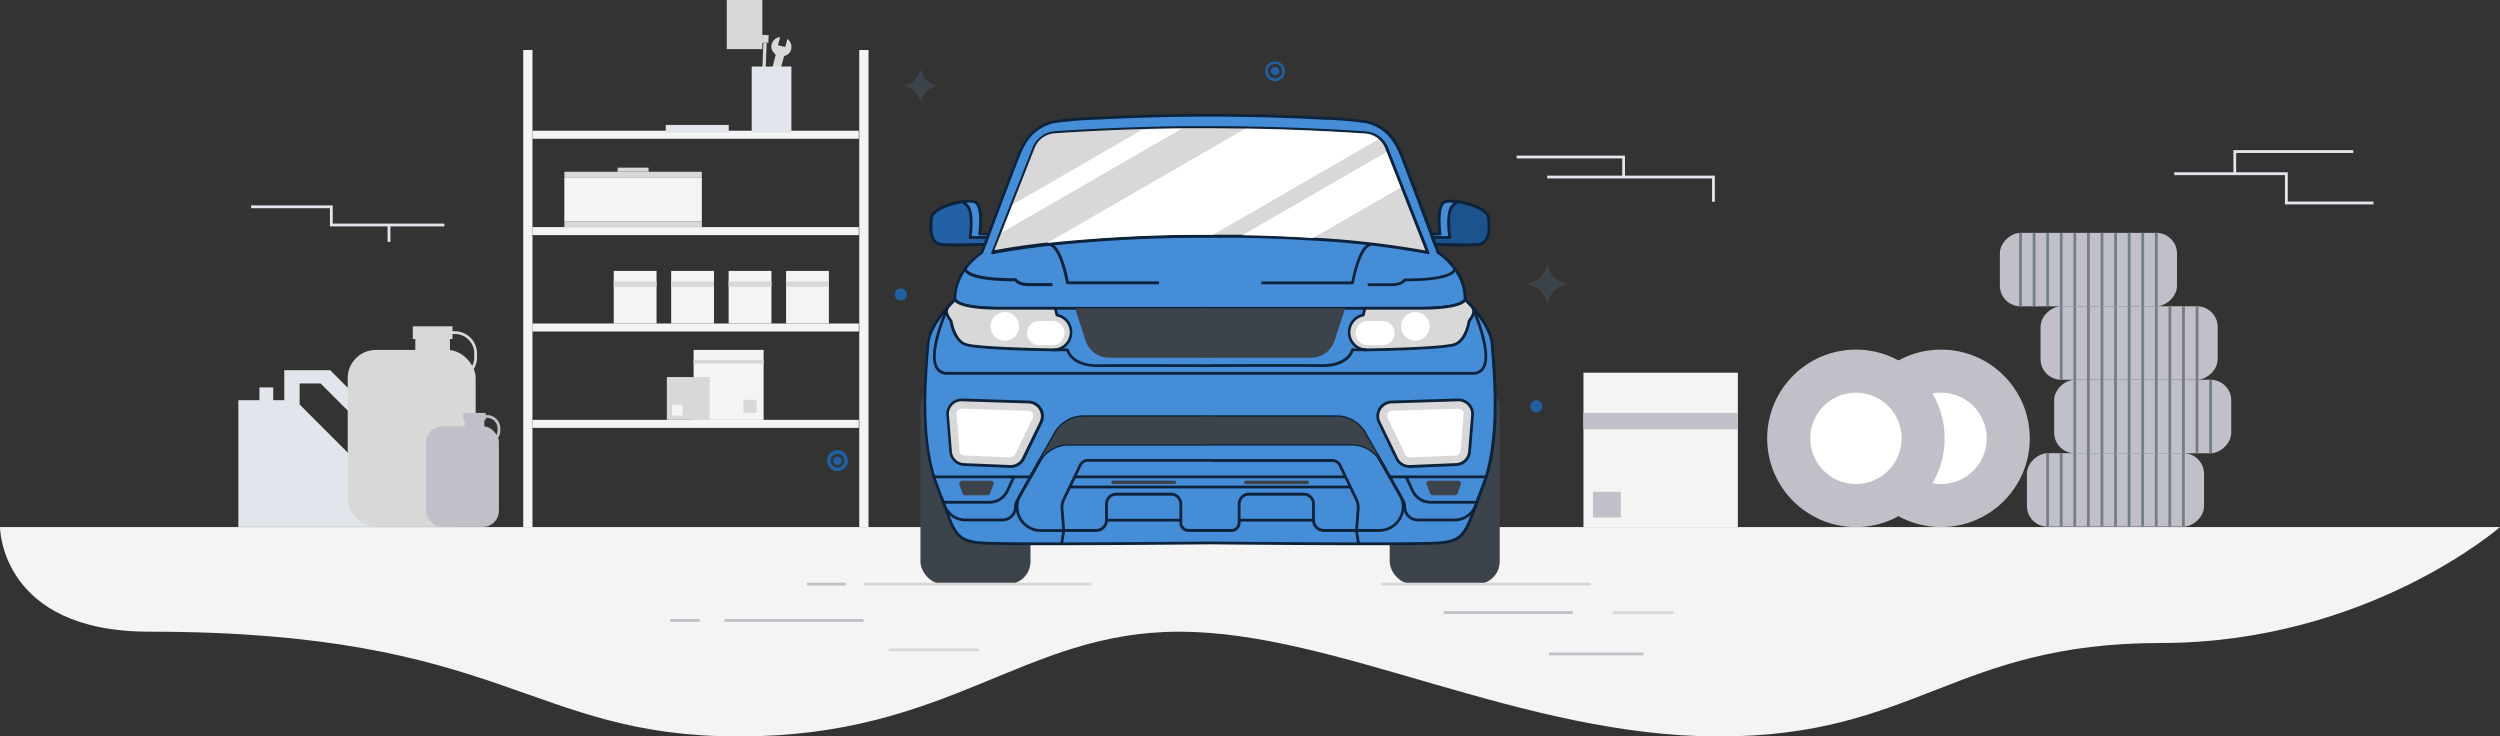
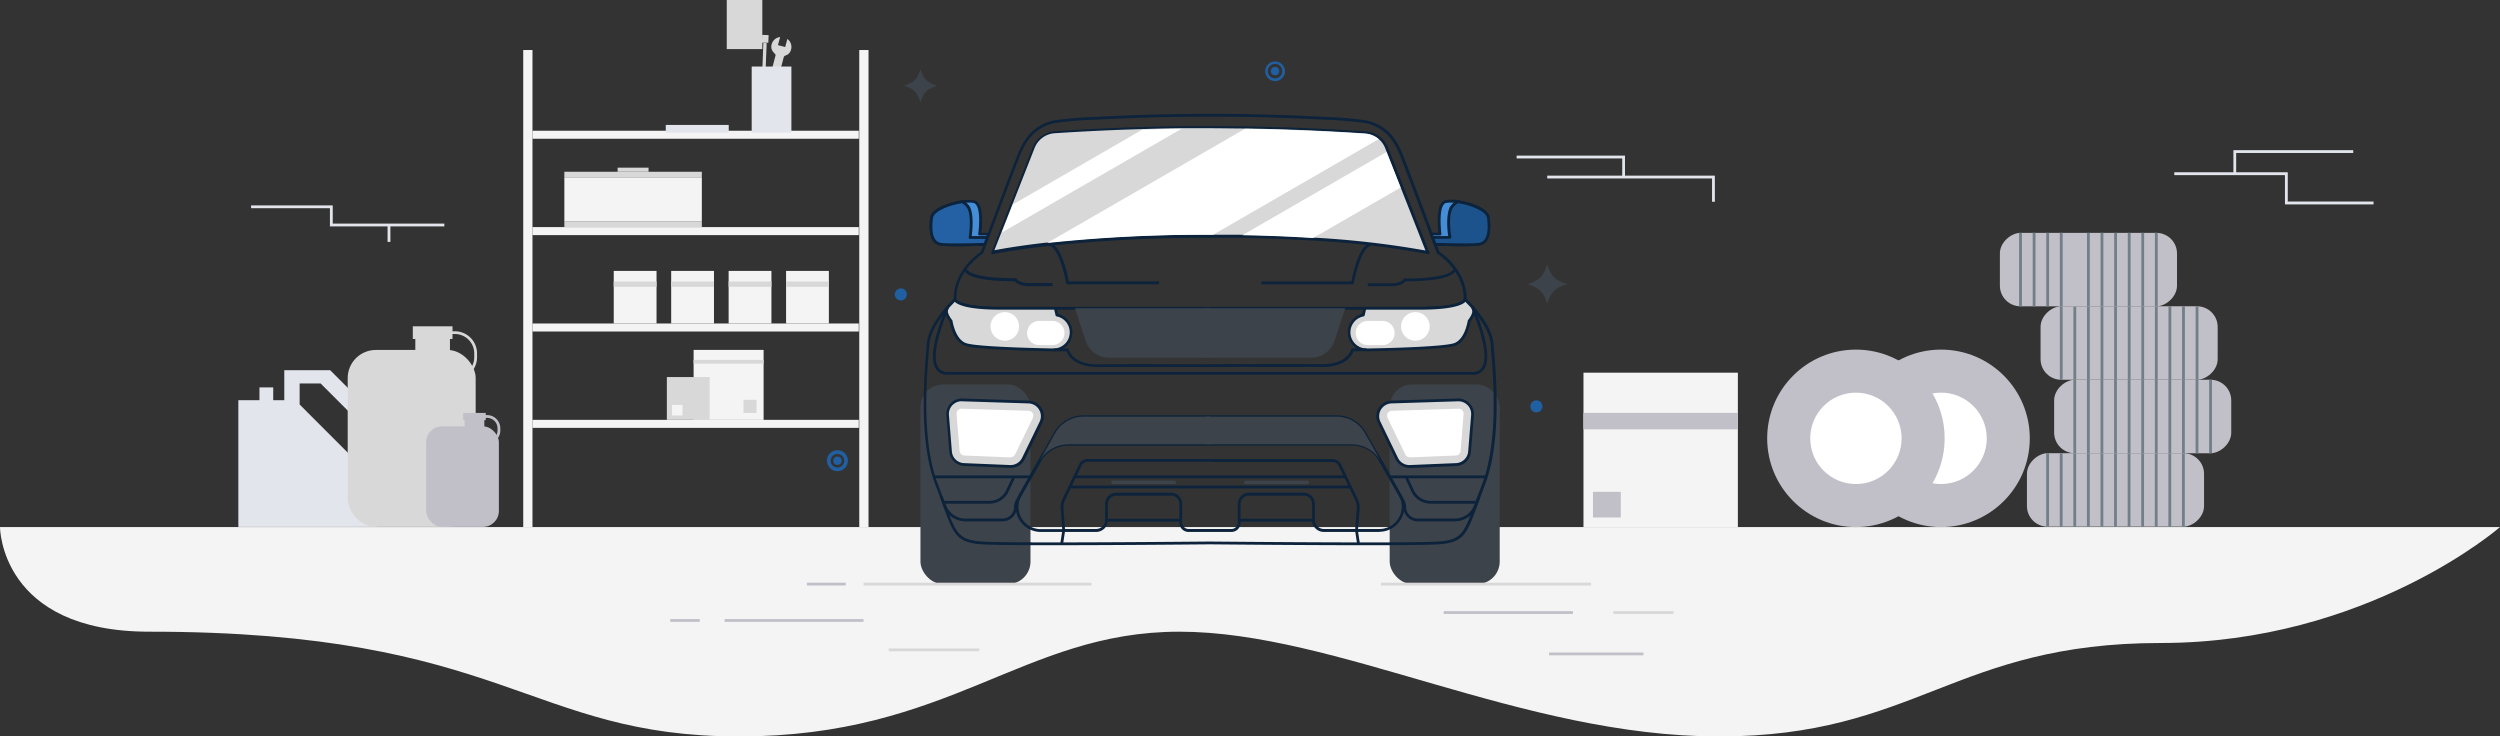
<svg xmlns="http://www.w3.org/2000/svg" xmlns:ns1="http://sodipodi.sourceforge.net/DTD/sodipodi-0.dtd" xmlns:ns2="http://www.inkscape.org/namespaces/inkscape" width="508.28" height="149.73" viewBox="0 0 508.28 149.73" version="1.1" id="svg390" ns1:docname="about-us.svg" ns2:version="1.2.2 (732a01da63, 2022-12-09)">
  <rect x="0" y="0" width="508.28" height="149.73" fill="#333333" stroke="none" />
  <defs id="defs394" />
  <ns1:namedview id="namedview392" pagecolor="#505050" bordercolor="#eeeeee" borderopacity="1" ns2:showpageshadow="0" ns2:pageopacity="0" ns2:pagecheckerboard="0" ns2:deskcolor="#505050" showgrid="false" ns2:zoom="6.7332904" ns2:cx="231.90742" ns2:cy="28.218002" ns2:window-width="1920" ns2:window-height="1017" ns2:window-x="-8" ns2:window-y="-8" ns2:window-maximized="1" ns2:current-layer="svg390" />
  <g id="Layer_2" data-name="Layer 2" transform="translate(-926.72 -70.45)">
    <g id="Layer_1" data-name="Layer 1" transform="translate(19 112)">
      <g id="Group_793" data-name="Group 793" transform="translate(-168.53 -69)">
        <path id="Path_2802" data-name="Path 2802" d="M1076.25,134.61h508.28s-27,23.57-69,23.57-49.7,19-89.8,19-77.8-21.3-109.7-21.3-46.52,21.3-89.5,21.3-47.49-21.3-119.88-21.3C1076.25,155.91,1076.25,134.61,1076.25,134.61Z" fill="#f4f4f5" />
        <rect id="Rectangle_1797" data-name="Rectangle 1797" width="22.37" height="40.59" rx="4.59" transform="translate(1263.39 105.62)" fill="#3d434a" />
        <rect id="Rectangle_1798" data-name="Rectangle 1798" width="22.37" height="40.59" rx="4.59" transform="translate(1381.16 146.2) rotate(180)" fill="#3d434a" />
-         <path id="Path_2803" data-name="Path 2803" d="M1322.28,137.84s40.49.4,46.38,0,5.57-2.44,9.23-11.93,2-24.38,1.72-28.54-5.48-9-5.48-9c.1-6.08-5.47-9.53-5.47-9.53s-5.89-15.82-7.51-19.88-3.85-5.88-7-6.69a76.756,76.756,0,0,0-8.78-.74,433.753,433.753,0,0,0-46.18,0,76.781,76.781,0,0,0-8.79.74c-3.14.81-5.38,2.63-7,6.69s-7.5,19.88-7.5,19.88-5.58,3.45-5.48,9.53c0,0-5.17,4.87-5.48,9s-1.92,19,1.73,28.54,3.34,11.52,9.23,11.93,46.38,0,46.38,0" fill="#fed428" style="fill:#468dd8;fill-opacity:1" />
        <path id="Path_2804" data-name="Path 2804" d="M1354,138.3c-13.6,0-31.37-.18-31.74-.18-.56,0-40.59.4-46.4,0-5.16-.36-5.77-2-8-8.24-.41-1.13-.88-2.41-1.44-3.87-3.37-8.76-2.3-21.83-1.84-27.41a12.423,12.423,0,0,1,.1-1.25c.29-4,4.75-8.43,5.47-9.13,0-5.68,4.83-9.13,5.53-9.6.48-1.28,5.93-15.94,7.48-19.8s3.71-6,7.19-6.86a75.9,75.9,0,0,1,8.84-.75,434.308,434.308,0,0,1,46.21,0,75.639,75.639,0,0,1,8.84.75c3.48.9,5.63,2.95,7.2,6.86s7,18.52,7.47,19.8c.7.47,5.55,3.92,5.53,9.6.72.7,5.18,5.16,5.47,9.13,0,.34.06.76.1,1.25.46,5.58,1.53,18.65-1.84,27.41-.56,1.46-1,2.74-1.44,3.87-2.26,6.21-2.87,7.88-8,8.24C1366.72,138.25,1360.9,138.3,1354,138.3Zm-31.74-.75h0c.4,0,40.55.4,46.36,0,4.79-.33,5.26-1.63,7.54-7.86.41-1.13.88-2.42,1.44-3.88,3.32-8.64,2.26-21.62,1.81-27.17,0-.48-.08-.9-.1-1.25-.3-4-5.34-8.79-5.39-8.84a.29.29,0,0,1-.09-.21c.1-5.86-5.29-9.26-5.34-9.29a.24.24,0,0,1-.12-.14c-.06-.16-5.9-15.87-7.5-19.87-1.49-3.73-3.53-5.68-6.81-6.53a74.713,74.713,0,0,0-8.73-.73,433.209,433.209,0,0,0-46.15,0,75.219,75.219,0,0,0-8.73.73c-3.28.85-5.31,2.8-6.8,6.53-1.61,4-7.45,19.71-7.51,19.87a.26.26,0,0,1-.11.14c-.06,0-5.44,3.44-5.35,9.29a.289.289,0,0,1-.09.21s-5.09,4.84-5.38,8.84c0,.35-.06.77-.1,1.25-.46,5.55-1.52,18.53,1.8,27.17.57,1.46,1,2.75,1.45,3.88,2.27,6.23,2.74,7.53,7.54,7.86,5.8.4,45.95,0,46.35,0Z" fill="#c49f07" style="fill:#0c233b;fill-opacity:1" />
        <path id="Path_2805" data-name="Path 2805" d="M1280.06,133.45h-7.52a4.85,4.85,0,0,1-4.52-3.13l-.7-1.85.54-.2.69,1.85a4.28,4.28,0,0,0,4,2.76h7.52a2.35,2.35,0,0,0,2.35-2.35,2.919,2.919,0,0,1,.38-1.44l5.39-9.54.5.28-5.4,9.54a2.33,2.33,0,0,0-.3,1.16,2.92,2.92,0,0,1-2.93,2.92Z" fill="#c49f07" style="fill:#0c233b;fill-opacity:1" />
        <path id="Path_2806" data-name="Path 2806" d="M1277.45,129.85H1268v-.57h9.42a3.73,3.73,0,0,0,3.38-2.15l1.34-2.85.51.24-1.33,2.85A4.3,4.3,0,0,1,1277.45,129.85Z" fill="#c49f07" style="fill:#0c233b;fill-opacity:1" />
        <path id="Path_2807" data-name="Path 2807" d="M1271.82,125.19h5.93a.55.55,0,0,1,.51.75l-.74,1.86a.55.55,0,0,1-.51.34h-4.55a.54.54,0,0,1-.51-.37l-.64-1.85a.54.54,0,0,1,.51-.73Z" fill="#3d434a" />
        <path id="Path_2808" data-name="Path 2808" d="M1292.52,135.6h-4.67a5.1,5.1,0,0,1-4.44-7.61l3.88-6.86a7.19,7.19,0,0,1,6.23-3.64h28.76v.57h-28.76a6.6,6.6,0,0,0-5.74,3.35l-3.87,6.86a4.481,4.481,0,0,0-.59,2.23,4.53,4.53,0,0,0,4.53,4.53h4.67Z" fill="#c49f07" style="fill:#0c233b;fill-opacity:1" />
        <rect id="Rectangle_1799" data-name="Rectangle 1799" width="15.11" height="0.57" transform="translate(1301.22 132.92)" fill="#c49f07" style="fill:#0c233b;fill-opacity:1" />
        <rect id="Rectangle_1800" data-name="Rectangle 1800" width="13.21" height="0.71" rx="0.355" transform="translate(1302.17 125.16)" fill="#3d434a" />
        <path id="Path_2809" data-name="Path 2809" d="M1277.31,75l-.26.7-.53,1.4s-6.5.24-8.81,0-2.3-3.2-2-5.4c.21-1.61,3.6-2.86,6.23-3.24a7.789,7.789,0,0,1,2.38-.06c2.11.43,1.17,6.6,1.17,6.6Z" fill="#fed428" style="fill:#468dd8;fill-opacity:1" />
        <path id="Path_2810" data-name="Path 2810" d="M1271,77.51a28.937,28.937,0,0,1-3.35-.11,2.29,2.29,0,0,1-1.63-.86c-.73-.91-.94-2.55-.65-4.85.25-1.91,4-3.13,6.47-3.5a8.33,8.33,0,0,1,2.47,0c2.09.42,1.63,5.19,1.45,6.6h1.51a.27.27,0,0,1,.23.12.3.3,0,0,1,0,.26l-.78,2.1a.27.27,0,0,1-.26.18C1276.36,77.41,1273.57,77.51,1271,77.51Zm2.4-8.87a10.46,10.46,0,0,0-1.48.12c-2.74.4-5.81,1.66-6,3-.28,2.15-.1,3.64.52,4.43a1.77,1.77,0,0,0,1.24.65c2,.21,7.5,0,8.58,0l.58-1.53h-1.43a.293.293,0,0,1-.28-.33c.23-1.53.56-6-1-6.28a4.581,4.581,0,0,0-.69-.06Z" fill="#c49f07" style="fill:#0c233b;fill-opacity:1" />
        <path id="Path_2811" data-name="Path 2811" d="M1322.28,90.41h-42.66c-8.77,0-9.44-1.69-9.48-2l.56-.07h-.28l.28-.06s.6,1.56,8.92,1.56h42.66Z" fill="#c49f07" style="fill:#0c233b;fill-opacity:1" />
        <path id="Path_2812" data-name="Path 2812" d="M1294,95a3.58,3.58,0,0,1-3.58,3.58h-.1c-1.33,0-15.6-.24-17.85-1.12s-2.88-4.76-2.88-4.76-1.56-1.83-.68-2.79l1.49-1.57s.23,1.79,9.2,1.79h11.19l.32,1.37A3.57,3.57,0,0,1,1294,95Z" fill="#d8d8d8" />
        <path id="Path_2813" data-name="Path 2813" d="M1290.44,98.87h-.11c-.63,0-15.59-.23-17.94-1.15s-3-4.31-3.05-4.9c-.28-.36-1.56-2.07-.62-3.1l1.49-1.57a.281.281,0,0,1,.49.16h0s.62,1.53,8.92,1.53h11.19a.29.29,0,0,1,.28.22l.28,1.21a3.86,3.86,0,0,1-.93,7.6Zm-20.07-10.06-1.23,1.3c-.69.75.68,2.39.69,2.41a.271.271,0,0,1,.07.14s.53,3.69,2.69,4.53c1.81.71,12.41,1,17.76,1.11h.09a3.29,3.29,0,0,0,.64-6.52.27.27,0,0,1-.22-.21l-.28-1.16h-11c-6.66,0-8.58-.99-9.21-1.6Z" fill="#c49f07" style="fill:#0c243b;fill-opacity:1" />
        <circle id="Ellipse_175" data-name="Ellipse 175" cx="2.91" cy="2.91" r="2.91" transform="translate(1277.63 90.9)" fill="#fff" />
        <path id="Path_2814" data-name="Path 2814" d="M1299.35,102.06c-4.7,0-6-2.43-6.26-3.19h-2.65V98.3h2.86a.3.3,0,0,1,.28.22c0,.12.8,3,5.77,3h.16c5.37-.07,22.59,0,22.77,0v.56c-.18,0-17.39-.06-22.76,0Z" fill="#c49f07" style="fill:#0c233b;fill-opacity:1" />
        <path id="Path_2815" data-name="Path 2815" d="M1285.41,109.19l-13.53-.44a2.88,2.88,0,0,0-3,3.1l.6,7.41a2.89,2.89,0,0,0,2.75,2.64l9.37.38a2.87,2.87,0,0,0,2.7-1.62l3.56-7.35a2.87,2.87,0,0,0-2.45-4.12Z" fill="#d8d8d8" />
        <path id="Path_2816" data-name="Path 2816" d="M1281.76,122.57h-.13l-9.37-.39a3.16,3.16,0,0,1-3-2.9l-.6-7.4a3.16,3.16,0,0,1,3.25-3.41l13.53.43h0a3.161,3.161,0,0,1,2.74,4.53l-3.56,7.36a3.17,3.17,0,0,1-2.86,1.78Zm-10-13.54a2.59,2.59,0,0,0-2.58,2.8l.6,7.4a2.57,2.57,0,0,0,2.47,2.38l9.37.39a2.6,2.6,0,0,0,2.43-1.46l3.57-7.35a2.6,2.6,0,0,0-2.25-3.72l-13.53-.43Z" fill="#c49f07" style="fill:#0c233b;fill-opacity:1" />
        <path id="Path_2817" data-name="Path 2817" d="M1281.71,120.45l-9.37-.39a1,1,0,0,1-1-1l-.6-7.4a1,1,0,0,1,1-1.12l13.57.43a1,1,0,0,1,.9,1.49l-3.56,7.35a1,1,0,0,1-.93.59Z" fill="#fff" />
        <path id="Path_2818" data-name="Path 2818" d="M1285.77,124.69h-19.63v-.57h19.46l4.93-8.73a6.94,6.94,0,0,1,6-3.51h25.74v.57h-25.74a6.35,6.35,0,0,0-5.51,3.22l-5,8.87A.28.28,0,0,1,1285.77,124.69Z" fill="#c49f07" style="fill:#0c243b;fill-opacity:1" />
        <path id="Path_2819" data-name="Path 2819" d="M1292.39,138.06l-.57-.09.41-2.66-.34-4.43a3.829,3.829,0,0,1,.38-2l3.36-7a2,2,0,0,1,1.78-1.12h24.87v.57h-24.87a1.41,1.41,0,0,0-1.27.8l-3.36,7a3.351,3.351,0,0,0-.32,1.68l.34,4.46v.06Z" fill="#c49f07" style="fill:#0c233b;fill-opacity:1" />
        <rect id="Rectangle_1801" data-name="Rectangle 1801" width="27.51" height="0.57" transform="translate(1294.76 124.12)" fill="#c49f07" style="fill:#0c233b;fill-opacity:1" />
        <rect id="Rectangle_1802" data-name="Rectangle 1802" width="28.51" height="0.57" transform="translate(1293.77 126.18)" fill="#c49f07" style="fill:#0c233b;fill-opacity:1" />
        <path id="Path_2820" data-name="Path 2820" d="M1322.28,135.6h-4.38a1.86,1.86,0,0,1-1.86-1.86v-3.82a1.7,1.7,0,0,0-1.7-1.7h-11.13a1.71,1.71,0,0,0-1.71,1.7v3.28a2.4,2.4,0,0,1-2.4,2.4h-6.58V135h6.58a1.83,1.83,0,0,0,1.83-1.83v-3.28a2.28,2.28,0,0,1,2.28-2.27h11.13a2.27,2.27,0,0,1,2.27,2.27v3.82a1.29,1.29,0,0,0,1.29,1.29h4.38Z" fill="#c49f07" style="fill:#0c233b;fill-opacity:1" />
        <path id="Path_2821" data-name="Path 2821" d="M1322.28,100.18h-20.52a5,5,0,0,1-4.79-3.47l-2.16-6.58h27.47Z" fill="#3d434a" />
        <path id="Path_2822" data-name="Path 2822" d="M1311.88,85.24H1293.3a.29.29,0,0,1-.3-.24c-.82-4.09-1.72-5.92-2.33-6.74s-1-.77-1-.77l-.15-.55a1.1,1.1,0,0,1,.82.18c.87.51,2.13,2.24,3.22,7.54h18.35Z" fill="#c49f07" style="fill:#0c233b;fill-opacity:1" />
        <path id="Path_2823" data-name="Path 2823" d="M1290.24,85.63h-4.68c-2,0-2.74-.66-3-1-7.09,0-9.4-1-10.08-1.89a1,1,0,0,1-.25-.76l.56.13-.28-.07h.28a.615.615,0,0,0,.18.35c.45.49,2.29,1.63,9.75,1.63a.28.28,0,0,1,.26.17s.43.81,2.57.81h4.68Z" fill="#c49f07" style="fill:#0c233b;fill-opacity:1" />
        <path id="Path_2824" data-name="Path 2824" d="M1292.67,95.15a2.46,2.46,0,0,1-2.46,2.46h-2.84a2.46,2.46,0,0,1,0-4.91h2.84A2.46,2.46,0,0,1,1292.67,95.15Z" fill="#fff" />
        <path id="Path_2825" data-name="Path 2825" d="M1322.28,103.64h-53.37a2.63,2.63,0,0,1-2.38-1.17c-2.09-3.25,2-12.29,2.14-12.68l.52.24c0,.09-4.11,9.14-2.18,12.13a2.09,2.09,0,0,0,1.9.91h53.37Z" fill="#c49f07" style="fill:#0c233b;fill-opacity:1" />
        <path id="Path_2826" data-name="Path 2826" d="M1322.28,112.17h-25.74a6.61,6.61,0,0,0-5.76,3.36l-3.24,5.74h0a6.86,6.86,0,0,1,6-3.49h28.76Z" fill="#3d434a" style="fill:#3d434a;fill-opacity:1" />
        <path id="Path_2827" data-name="Path 2827" d="M1277.05,75.72l-.53,1.4s-6.5.24-8.81,0-2.3-3.2-2-5.4c.21-1.61,3.6-2.86,6.23-3.24a3.55,3.55,0,0,1,1.26,1.15c1,1.73.34,6.09.34,6.09Z" fill="#c49f07" style="fill:#2361a4;fill-opacity:1" />
        <path id="Path_2828" data-name="Path 2828" d="M1271,77.51a28.937,28.937,0,0,1-3.35-.11,2.29,2.29,0,0,1-1.63-.86c-.73-.91-.94-2.55-.65-4.85.25-1.91,4-3.13,6.47-3.5a.31.31,0,0,1,.19,0,4.081,4.081,0,0,1,1.36,1.25c.91,1.54.56,4.89.42,6h3.2a.27.27,0,0,1,.23.12.3.3,0,0,1,0,.26l-.52,1.4a.27.27,0,0,1-.26.18C1276.36,77.41,1273.57,77.51,1271,77.51Zm.82-8.74c-2.72.42-5.71,1.67-5.88,3-.28,2.15-.1,3.64.52,4.43a1.77,1.77,0,0,0,1.24.65c2,.21,7.5,0,8.58,0l.32-.83h-3.12a.29.29,0,0,1-.22-.1.28.28,0,0,1-.06-.23c0-.05.67-4.28-.3-5.9a3.23,3.23,0,0,0-1.04-1.02Z" fill="#c49f07" style="fill:#0c233b;fill-opacity:1" />
        <path id="Path_2829" data-name="Path 2829" d="M1372,133.45h-7.51a2.92,2.92,0,0,1-2.92-2.92,2.34,2.34,0,0,0-.31-1.16l-5.39-9.54.49-.28,5.4,9.54a3,3,0,0,1,.37,1.44,2.36,2.36,0,0,0,2.36,2.35H1372a4.28,4.28,0,0,0,4-2.76l.7-1.85.53.2-.69,1.85a4.87,4.87,0,0,1-4.54,3.13Z" fill="#c49f07" style="fill:#0c233b;fill-opacity:1" />
        <path id="Path_2830" data-name="Path 2830" d="M1376.52,129.85h-9.42a4.33,4.33,0,0,1-3.9-2.48l-1.33-2.85.51-.24,1.34,2.85a3.74,3.74,0,0,0,3.38,2.15h9.42Z" fill="#c49f07" style="fill:#0c233b;fill-opacity:1" />
        <path id="Path_2831" data-name="Path 2831" d="M1372.73,125.19h-5.93a.54.54,0,0,0-.5.75l.74,1.86a.53.53,0,0,0,.5.34h4.55a.54.54,0,0,0,.51-.37l.65-1.85a.55.55,0,0,0-.52-.73Z" fill="#3d434a" />
        <path id="Path_2832" data-name="Path 2832" d="M1356.7,135.6H1352V135h4.66a4.54,4.54,0,0,0,4-6.76l-3.88-6.86a6.6,6.6,0,0,0-5.74-3.35h-28.75v-.57H1351a7.16,7.16,0,0,1,6.23,3.64l3.88,6.86a5.1,5.1,0,0,1-4.44,7.61Z" fill="#c49f07" style="fill:#0c233b;fill-opacity:1" />
        <rect id="Rectangle_1803" data-name="Rectangle 1803" width="15.11" height="0.57" transform="translate(1328.23 132.92)" fill="#c49f07" style="fill:#0c233b;fill-opacity:1" />
        <rect id="Rectangle_1804" data-name="Rectangle 1804" width="13.21" height="0.71" rx="0.355" transform="translate(1342.38 125.88) rotate(180)" fill="#3d434a" />
        <path id="Path_2833" data-name="Path 2833" d="M1361.27,65.43l-2.86-7.25-.25-.66a5.1,5.1,0,0,0-1.36-1.93,5,5,0,0,0-3-1.23q-12-.8-24-1-3.78-.06-7.55-.06h-5.3q-4,.06-8,.16-9.15.25-18.27.87a5,5,0,0,0-4.33,3.16l-4.59,11.67L1279.54,75,1278,78.81s3.56-.78,10.49-1.59a296.184,296.184,0,0,1,33.77-1.76h.11q3.1,0,6,.05c5.37.09,10.19.3,14.45.56h0c15.59,1,23.69,2.74,23.69,2.74Z" fill="#d8d8d8" />
        <path id="Path_2834" data-name="Path 2834" d="M1366.53,79.09h-.06a179.55,179.55,0,0,0-23.65-2.74c-4.58-.28-9.44-.47-14.43-.55h-6.11a293.844,293.844,0,0,0-33.74,1.76c-6.83.79-10.42,1.57-10.45,1.58a.29.29,0,0,1-.28-.1.28.28,0,0,1,0-.29l8.37-21.28a5.29,5.29,0,0,1,4.58-3.35c6.06-.4,12.21-.69,18.28-.86,2.65-.08,5.34-.13,8-.16h5.31c2.45,0,5,0,7.56.06,8,.13,16.05.46,24,1a5.32,5.32,0,0,1,3.14,1.31,5.251,5.251,0,0,1,1.43,2l3.11,7.91h0l5.26,13.37a.28.28,0,0,1,0,.29.25.25,0,0,1-.32.05Zm-44.25-3.91h6.11c5,.08,9.86.27,14.46.56a185.8,185.8,0,0,1,23.21,2.64l-8.18-20.8a4.75,4.75,0,0,0-4.08-3q-12-.795-24-1c-2.57,0-5.11-.06-7.55-.06h-5.3c-2.64,0-5.33.08-8,.16-6.07.17-12.21.46-18.27.86a4.7,4.7,0,0,0-2.47.9,4.75,4.75,0,0,0-1.61,2.09l-8.18,20.8c1.23-.24,4.61-.86,10-1.49a297.192,297.192,0,0,1,33.86-1.66Z" fill="#c49f07" style="fill:#0c233b;fill-opacity:1" />
        <path id="Path_2835" data-name="Path 2835" d="M1367.25,75l.26.7.52,1.4s6.51.24,8.81,0,2.3-3.2,2-5.4c-.21-1.61-3.6-2.86-6.23-3.24a7.73,7.73,0,0,0-2.37-.06c-2.12.43-1.18,6.6-1.18,6.6Z" fill="#fed428" style="fill:#468dd8;fill-opacity:1" />
        <path id="Path_2836" data-name="Path 2836" d="M1373.52,77.51c-2.54,0-5.33-.1-5.5-.11a.27.27,0,0,1-.26-.18l-.78-2.1a.3.3,0,0,1,0-.26.29.29,0,0,1,.24-.12h1.5c-.18-1.41-.64-6.18,1.45-6.6a8.33,8.33,0,0,1,2.47,0c2.47.37,6.23,1.59,6.47,3.5.3,2.3.08,3.94-.65,4.85a2.289,2.289,0,0,1-1.62.86A23.233,23.233,0,0,1,1373.52,77.51Zm-5.29-.67c1.09,0,6.54.21,8.58,0a1.77,1.77,0,0,0,1.24-.65c.63-.79.8-2.28.53-4.43-.18-1.34-3.25-2.6-6-3a7.47,7.47,0,0,0-2.28-.06c-1.51.3-1.18,4.75-1,6.28a.309.309,0,0,1-.06.23.32.32,0,0,1-.22.1h-1.42Z" fill="#c49f07" style="fill:#0c233b;fill-opacity:1" />
        <path id="Path_2837" data-name="Path 2837" d="M1364.93,90.41h-42.65v-.57h42.65c8.32,0,8.92-1.54,8.93-1.56l.56.1C1374.37,88.72,1373.71,90.41,1364.93,90.41Z" fill="#c49f07" style="fill:#0c233b;fill-opacity:1" />
        <path id="Path_2838" data-name="Path 2838" d="M1350.54,95a3.58,3.58,0,0,0,3.57,3.58h.1c1.33,0,15.61-.24,17.85-1.12s2.88-4.76,2.88-4.76,1.56-1.83.68-2.79l-1.49-1.57s-.23,1.79-9.2,1.79h-11.19l-.32,1.37a3.58,3.58,0,0,0-2.88,3.5Z" fill="#d8d8d8" />
        <path id="Path_2839" data-name="Path 2839" d="M1354.11,98.87h0a3.86,3.86,0,0,1-.93-7.6l.29-1.21a.28.28,0,0,1,.27-.22h11.19c8.32,0,8.92-1.54,8.93-1.56a.24.24,0,0,1,.19-.22.3.3,0,0,1,.29.09l1.49,1.57c.94,1-.33,2.74-.62,3.1-.09.59-.73,4-3,4.9s-17.31,1.14-18,1.15Zm-.14-8.46-.27,1.16a.29.29,0,0,1-.23.21,3.29,3.29,0,0,0,.64,6.52h.09c5.36-.08,16-.4,17.76-1.11,2.17-.84,2.69-4.49,2.7-4.53a.25.25,0,0,1,.06-.14s1.38-1.66.69-2.42l-1.23-1.29c-.58.61-2.55,1.6-9.25,1.6Z" fill="#c49f07" style="fill:#0c233b;fill-opacity:1" />
        <circle id="Ellipse_176" data-name="Ellipse 176" cx="2.91" cy="2.91" r="2.91" transform="translate(1361.1 90.9)" fill="#fff" />
        <path id="Path_2840" data-name="Path 2840" d="M1345.2,102.06h-.2c-5.36-.06-22.58,0-22.75,0v-.56c.17,0,17.39-.07,22.76,0,5.11,0,5.91-2.86,5.94-3a.28.28,0,0,1,.27-.22h2.86v.57h-2.65C1351.18,99.63,1349.9,102.06,1345.2,102.06Z" fill="#c49f07" style="fill:#0c233b;fill-opacity:1" />
        <path id="Path_2841" data-name="Path 2841" d="M1359.14,109.19l13.53-.44a2.88,2.88,0,0,1,3,3.1l-.6,7.41a2.88,2.88,0,0,1-2.74,2.64l-9.37.38a2.87,2.87,0,0,1-2.71-1.62l-3.56-7.35a2.87,2.87,0,0,1,2.45-4.12Z" fill="#d8d8d8" />
        <path id="Path_2842" data-name="Path 2842" d="M1362.8,122.57a3.16,3.16,0,0,1-2.84-1.78l-3.57-7.36a3.16,3.16,0,0,1,2.74-4.53h0l13.54-.43a3.16,3.16,0,0,1,2.38,1,3.12,3.12,0,0,1,.86,2.43l-.6,7.4a3.15,3.15,0,0,1-3,2.9l-9.37.39Zm-3.65-13.1a2.59,2.59,0,0,0-2.24,3.72l3.56,7.35a2.58,2.58,0,0,0,2.43,1.46l9.37-.39a2.59,2.59,0,0,0,2.48-2.38l.6-7.4a2.59,2.59,0,0,0-2.67-2.79Z" fill="#c49f07" style="fill:#0c233b;fill-opacity:1" />
        <path id="Path_2843" data-name="Path 2843" d="M1362.84,120.45l9.37-.39a1,1,0,0,0,1-1l.6-7.4a1,1,0,0,0-1-1.12l-13.57.43a1,1,0,0,0-.85,1.5l3.57,7.35a1,1,0,0,0,.93.59Z" fill="#fff" />
        <path id="Path_2844" data-name="Path 2844" d="M1378.41,124.69h-19.62a.28.28,0,0,1-.25-.15l-5-8.87a6.35,6.35,0,0,0-5.51-3.22H1322.3v-.57H1348a6.91,6.91,0,0,1,6,3.51l4.93,8.73h19.46Z" fill="#c49f07" style="fill:#0c233b;fill-opacity:1" />
        <path id="Path_2845" data-name="Path 2845" d="M1352.17,138.06l-.41-2.7a.128.128,0,0,1,0-.06l.34-4.46a3.349,3.349,0,0,0-.32-1.68l-3.36-7a1.4,1.4,0,0,0-1.27-.8h-24.86v-.57h24.86a2,2,0,0,1,1.78,1.12l3.37,7a3.921,3.921,0,0,1,.37,2l-.34,4.43.41,2.66Z" fill="#c49f07" style="fill:#0c233b;fill-opacity:1" />
        <rect id="Rectangle_1805" data-name="Rectangle 1805" width="27.51" height="0.57" transform="translate(1322.28 124.12)" fill="#c49f07" style="fill:#0c233b;fill-opacity:1" />
        <rect id="Rectangle_1806" data-name="Rectangle 1806" width="28.51" height="0.57" transform="translate(1322.28 126.18)" fill="#c49f07" style="fill:#0c233b;fill-opacity:1" />
        <path id="Path_2846" data-name="Path 2846" d="M1352,135.6h-6.59a2.4,2.4,0,0,1-2.4-2.4v-3.28a1.7,1.7,0,0,0-1.7-1.7h-11.13a1.71,1.71,0,0,0-1.71,1.7v3.82a1.86,1.86,0,0,1-1.86,1.86h-4.37V135h4.37a1.28,1.28,0,0,0,1.29-1.29v-3.82a2.28,2.28,0,0,1,2.28-2.27h11.13a2.27,2.27,0,0,1,2.27,2.27v3.28a1.83,1.83,0,0,0,1.83,1.83H1352Z" fill="#c49f07" style="fill:#0c233b;fill-opacity:1" />
        <path id="Path_2847" data-name="Path 2847" d="M1321.28,100.18h21.51a5.05,5.05,0,0,0,4.8-3.47l2.15-6.58h-28.46Z" fill="#3d434a" />
        <path id="Path_2848" data-name="Path 2848" d="M1351.25,85.24h-18.57v-.57H1351c1.09-5.3,2.35-7,3.22-7.54a1.07,1.07,0,0,1,.83-.18l-.17.55.08-.28-.07.28s-1.84-.14-3.38,7.51a.28.28,0,0,1-.26.23Z" fill="#c49f07" style="fill:#0c233b;fill-opacity:1" />
        <path id="Path_2849" data-name="Path 2849" d="M1359,85.63h-4.68v-.57H1359c2.13,0,2.57-.81,2.57-.82a.29.29,0,0,1,.26-.16c7.62,0,9.39-1.18,9.79-1.69a.529.529,0,0,0,.14-.27l.55-.13a1,1,0,0,1-.25.76c-.68.86-3,1.88-10.08,1.89C1361.74,85,1361,85.63,1359,85.63Z" fill="#c49f07" style="fill:#0c233b;fill-opacity:1" />
        <path id="Path_2850" data-name="Path 2850" d="M1351.89,95.15a2.45,2.45,0,0,0,2.45,2.46h2.84a2.46,2.46,0,1,0,0-4.91h-2.84A2.45,2.45,0,0,0,1351.89,95.15Z" fill="#fff" />
        <path id="Path_2851" data-name="Path 2851" d="M1375.64,103.64h-53.36v-.57h53.36a2.08,2.08,0,0,0,1.9-.91c1.93-3-2.14-12-2.18-12.13l.52-.24c.17.39,4.24,9.43,2.14,12.68a2.63,2.63,0,0,1-2.38,1.17Z" fill="#c49f07" style="fill:#0c233b;fill-opacity:1" />
        <path id="Path_2852" data-name="Path 2852" d="M1321.28,112.17H1348a6.6,6.6,0,0,1,5.76,3.36l3.25,5.74h0a6.88,6.88,0,0,0-6-3.49h-29.75Z" fill="#3d434a" />
        <path id="Path_2853" data-name="Path 2853" d="M1367.51,75.72l.52,1.4s6.51.24,8.81,0,2.3-3.2,2-5.4c-.21-1.61-3.6-2.86-6.23-3.24a3.64,3.64,0,0,0-1.26,1.15c-1,1.73-.33,6.09-.33,6.09Z" fill="#c49f07" style="fill:#1d538c;fill-opacity:1" />
        <path id="Path_2854" data-name="Path 2854" d="M1373.52,77.51c-2.54,0-5.33-.1-5.5-.11a.27.27,0,0,1-.26-.18l-.52-1.4a.3.3,0,0,1,0-.26.29.29,0,0,1,.24-.12h3.2c-.15-1.07-.5-4.42.41-6a4.178,4.178,0,0,1,1.36-1.25.33.33,0,0,1,.19,0c2.47.37,6.23,1.59,6.47,3.5.3,2.3.08,3.94-.65,4.85a2.289,2.289,0,0,1-1.62.86C1376.08,77.48,1374.83,77.51,1373.52,77.51Zm-5.29-.67c1.09,0,6.54.21,8.58,0a1.77,1.77,0,0,0,1.24-.65c.63-.79.8-2.28.53-4.43-.17-1.32-3.17-2.57-5.89-3a3.33,3.33,0,0,0-1.08,1c-1,1.62-.3,5.85-.29,5.9a.289.289,0,0,1-.07.23.28.28,0,0,1-.21.1h-3.12Z" fill="#c49f07" style="fill:#0c233b;fill-opacity:1" />
        <rect id="Rectangle_1807" data-name="Rectangle 1807" width="31.39" height="31.39" transform="translate(1398.19 103.22)" fill="#f4f4f5" />
        <rect id="Rectangle_1808" data-name="Rectangle 1808" width="31.39" height="3.35" transform="translate(1398.19 111.39)" fill="#c1c0c8" />
        <rect id="Rectangle_1809" data-name="Rectangle 1809" width="5.66" height="5.22" transform="translate(1400.12 127.44)" fill="#c1c0c8" />
        <circle id="Ellipse_177" data-name="Ellipse 177" cx="18.04" cy="18.04" r="18.04" transform="translate(1452.85 98.53)" fill="#c1c0c8" />
        <circle id="Ellipse_178" data-name="Ellipse 178" cx="9.29" cy="9.29" r="9.29" transform="translate(1461.6 107.28)" fill="#fff" />
        <circle id="Ellipse_179" data-name="Ellipse 179" cx="18.04" cy="18.04" r="18.04" transform="translate(1435.54 98.53)" fill="#c1c0c8" />
        <circle id="Ellipse_180" data-name="Ellipse 180" cx="9.29" cy="9.29" r="9.29" transform="translate(1444.29 107.28)" fill="#fff" />
        <rect id="Rectangle_1810" data-name="Rectangle 1810" width="14.94" height="36.01" rx="4.2" transform="translate(1524.36 119.59) rotate(90)" fill="#c1c0c8" />
        <rect id="Rectangle_1811" data-name="Rectangle 1811" width="0.57" height="14.94" transform="translate(1492.27 119.6)" fill="#727e88" />
        <rect id="Rectangle_1812" data-name="Rectangle 1812" width="0.57" height="14.94" transform="translate(1495.03 119.6)" fill="#727e88" />
        <rect id="Rectangle_1813" data-name="Rectangle 1813" width="0.57" height="14.94" transform="translate(1497.79 119.6)" fill="#727e88" />
        <rect id="Rectangle_1814" data-name="Rectangle 1814" width="0.57" height="14.94" transform="translate(1500.55 119.6)" fill="#727e88" />
        <rect id="Rectangle_1815" data-name="Rectangle 1815" width="0.57" height="14.94" transform="translate(1503.31 119.6)" fill="#727e88" />
        <rect id="Rectangle_1816" data-name="Rectangle 1816" width="0.57" height="14.94" transform="translate(1506.07 119.6)" fill="#727e88" />
        <rect id="Rectangle_1817" data-name="Rectangle 1817" width="0.57" height="14.94" transform="translate(1508.83 119.6)" fill="#727e88" />
        <rect id="Rectangle_1818" data-name="Rectangle 1818" width="0.57" height="14.94" transform="translate(1511.59 119.6)" fill="#727e88" />
        <rect id="Rectangle_1819" data-name="Rectangle 1819" width="0.57" height="14.94" transform="translate(1514.35 119.6)" fill="#727e88" />
        <rect id="Rectangle_1820" data-name="Rectangle 1820" width="0.57" height="14.94" transform="translate(1517.11 119.6)" fill="#727e88" />
        <rect id="Rectangle_1821" data-name="Rectangle 1821" width="0.57" height="14.94" transform="translate(1519.87 119.6)" fill="#727e88" />
        <rect id="Rectangle_1822" data-name="Rectangle 1822" width="14.94" height="36.01" rx="4.2" transform="translate(1529.89 104.66) rotate(90)" fill="#c1c0c8" />
        <rect id="Rectangle_1823" data-name="Rectangle 1823" width="0.57" height="14.94" transform="translate(1497.79 104.66)" fill="#727e88" />
        <rect id="Rectangle_1824" data-name="Rectangle 1824" width="0.57" height="14.94" transform="translate(1500.55 104.66)" fill="#727e88" />
        <rect id="Rectangle_1825" data-name="Rectangle 1825" width="0.57" height="14.94" transform="translate(1503.31 104.66)" fill="#727e88" />
        <rect id="Rectangle_1826" data-name="Rectangle 1826" width="0.57" height="14.94" transform="translate(1506.07 104.66)" fill="#727e88" />
        <rect id="Rectangle_1827" data-name="Rectangle 1827" width="0.57" height="14.94" transform="translate(1508.84 104.66)" fill="#727e88" />
        <rect id="Rectangle_1828" data-name="Rectangle 1828" width="0.57" height="14.94" transform="translate(1511.6 104.66)" fill="#727e88" />
        <rect id="Rectangle_1829" data-name="Rectangle 1829" width="0.57" height="14.94" transform="translate(1514.36 104.66)" fill="#727e88" />
        <rect id="Rectangle_1830" data-name="Rectangle 1830" width="0.57" height="14.94" transform="translate(1517.12 104.66)" fill="#727e88" />
        <rect id="Rectangle_1831" data-name="Rectangle 1831" width="0.57" height="14.94" transform="translate(1519.88 104.66)" fill="#727e88" />
        <rect id="Rectangle_1832" data-name="Rectangle 1832" width="0.57" height="14.94" transform="translate(1522.64 104.66)" fill="#727e88" />
        <rect id="Rectangle_1833" data-name="Rectangle 1833" width="0.57" height="14.94" transform="translate(1525.4 104.66)" fill="#727e88" />
        <rect id="Rectangle_1834" data-name="Rectangle 1834" width="14.94" height="36.01" rx="4.2" transform="translate(1527.13 89.72) rotate(90)" fill="#c1c0c8" />
        <rect id="Rectangle_1835" data-name="Rectangle 1835" width="0.57" height="14.94" transform="translate(1495.04 89.73)" fill="#727e88" />
        <rect id="Rectangle_1836" data-name="Rectangle 1836" width="0.57" height="14.94" transform="translate(1497.8 89.73)" fill="#727e88" />
        <rect id="Rectangle_1837" data-name="Rectangle 1837" width="0.57" height="14.94" transform="translate(1500.56 89.73)" fill="#727e88" />
        <rect id="Rectangle_1838" data-name="Rectangle 1838" width="0.57" height="14.94" transform="translate(1503.32 89.73)" fill="#727e88" />
        <rect id="Rectangle_1839" data-name="Rectangle 1839" width="0.57" height="14.94" transform="translate(1506.08 89.73)" fill="#727e88" />
        <rect id="Rectangle_1840" data-name="Rectangle 1840" width="0.57" height="14.94" transform="translate(1508.85 89.73)" fill="#727e88" />
        <rect id="Rectangle_1841" data-name="Rectangle 1841" width="0.57" height="14.94" transform="translate(1511.61 89.73)" fill="#727e88" />
        <rect id="Rectangle_1842" data-name="Rectangle 1842" width="0.57" height="14.94" transform="translate(1514.37 89.73)" fill="#727e88" />
        <rect id="Rectangle_1843" data-name="Rectangle 1843" width="0.57" height="14.94" transform="translate(1517.13 89.73)" fill="#727e88" />
        <rect id="Rectangle_1844" data-name="Rectangle 1844" width="0.57" height="14.94" transform="translate(1519.89 89.73)" fill="#727e88" />
        <rect id="Rectangle_1845" data-name="Rectangle 1845" width="0.57" height="14.94" transform="translate(1522.65 89.73)" fill="#727e88" />
        <rect id="Rectangle_1846" data-name="Rectangle 1846" width="14.94" height="36.01" rx="4.2" transform="translate(1518.86 74.79) rotate(90)" fill="#c1c0c8" />
        <rect id="Rectangle_1847" data-name="Rectangle 1847" width="0.57" height="14.94" transform="translate(1486.76 74.79)" fill="#727e88" />
        <rect id="Rectangle_1848" data-name="Rectangle 1848" width="0.57" height="14.94" transform="translate(1489.52 74.79)" fill="#727e88" />
        <rect id="Rectangle_1849" data-name="Rectangle 1849" width="0.57" height="14.94" transform="translate(1492.28 74.79)" fill="#727e88" />
        <rect id="Rectangle_1850" data-name="Rectangle 1850" width="0.57" height="14.94" transform="translate(1495.04 74.79)" fill="#727e88" />
-         <rect id="Rectangle_1851" data-name="Rectangle 1851" width="0.57" height="14.94" transform="translate(1497.8 74.79)" fill="#727e88" />
        <rect id="Rectangle_1852" data-name="Rectangle 1852" width="0.57" height="14.94" transform="translate(1500.56 74.79)" fill="#727e88" />
        <rect id="Rectangle_1853" data-name="Rectangle 1853" width="0.57" height="14.94" transform="translate(1503.32 74.79)" fill="#727e88" />
        <rect id="Rectangle_1854" data-name="Rectangle 1854" width="0.57" height="14.94" transform="translate(1506.09 74.79)" fill="#727e88" />
        <rect id="Rectangle_1855" data-name="Rectangle 1855" width="0.57" height="14.94" transform="translate(1508.85 74.79)" fill="#727e88" />
        <rect id="Rectangle_1856" data-name="Rectangle 1856" width="0.57" height="14.94" transform="translate(1511.61 74.79)" fill="#727e88" />
        <rect id="Rectangle_1857" data-name="Rectangle 1857" width="0.57" height="14.94" transform="translate(1514.37 74.79)" fill="#727e88" />
        <path id="Path_2855" data-name="Path 2855" d="M1124.71,108.81v25.77h28.15V112.2l-9.48-9.48h-9.33v6.09h-2.25v-2.6H1129v2.6Zm12.46-3.39h4.27l8.17,8.17v8.55l-12.44-12.45Z" fill="#e2e6ec" />
        <rect id="Rectangle_1858" data-name="Rectangle 1858" width="26.02" height="35.98" rx="5.72" transform="translate(1172.96 134.58) rotate(180)" fill="#d8d8d8" />
        <rect id="Rectangle_1859" data-name="Rectangle 1859" width="7.04" height="7.04" transform="translate(1167.73 102.12) rotate(180)" fill="#d8d8d8" />
        <rect id="Rectangle_1860" data-name="Rectangle 1860" width="8.07" height="2.58" transform="translate(1168.25 96.37) rotate(180)" fill="#d8d8d8" />
        <path id="Path_2856" data-name="Path 2856" d="M1168.73,104.6h-5.12V104h5.12a3.93,3.93,0,0,0,3.94-3.94V99.3a3.94,3.94,0,0,0-3.94-3.94h-4.52V94.8h4.52a4.51,4.51,0,0,1,4.51,4.5v.79a4.51,4.51,0,0,1-4.51,4.51Z" fill="#d8d8d8" />
        <rect id="Rectangle_1861" data-name="Rectangle 1861" width="14.79" height="20.45" rx="3.25" transform="translate(1177.68 134.58) rotate(180)" fill="#c1c0c8" />
        <rect id="Rectangle_1862" data-name="Rectangle 1862" width="4" height="4" transform="translate(1174.72 116.13) rotate(180)" fill="#c1c0c8" />
        <rect id="Rectangle_1863" data-name="Rectangle 1863" width="4.59" height="1.47" transform="translate(1175.01 112.87) rotate(180)" fill="#c1c0c8" />
        <path id="Path_2857" data-name="Path 2857" d="M1175.28,117.66h-2.91v-.57h2.91a2.12,2.12,0,0,0,2.12-2.11v-.45a2.12,2.12,0,0,0-2.12-2.12h-2.57v-.57h2.57a2.7,2.7,0,0,1,2.69,2.69V115A2.69,2.69,0,0,1,1175.28,117.66Z" fill="#c1c0c8" />
        <rect id="Rectangle_1864" data-name="Rectangle 1864" width="42.7" height="0.57" transform="translate(1357.02 145.92)" fill="#d8d8d8" />
        <rect id="Rectangle_1865" data-name="Rectangle 1865" width="12.24" height="0.57" transform="translate(1404.27 151.7)" fill="#d8d8d8" />
        <rect id="Rectangle_1866" data-name="Rectangle 1866" width="26.28" height="0.57" transform="translate(1369.77 151.7)" fill="#c1c0c8" />
        <rect id="Rectangle_1867" data-name="Rectangle 1867" width="46.31" height="0.57" transform="translate(1251.83 145.92)" fill="#d8d8d8" />
        <rect id="Rectangle_1868" data-name="Rectangle 1868" width="7.9" height="0.57" transform="translate(1240.31 145.92)" fill="#c1c0c8" />
        <rect id="Rectangle_1869" data-name="Rectangle 1869" width="18.39" height="0.57" transform="translate(1256.95 159.29)" fill="#d8d8d8" />
        <rect id="Rectangle_1870" data-name="Rectangle 1870" width="28.24" height="0.57" transform="translate(1223.58 153.31)" fill="#c1c0c8" />
        <rect id="Rectangle_1871" data-name="Rectangle 1871" width="6" height="0.57" transform="translate(1212.52 153.31)" fill="#c1c0c8" />
        <rect id="Rectangle_1872" data-name="Rectangle 1872" width="19.2" height="0.57" transform="translate(1391.19 160.11)" fill="#c1c0c8" />
        <path id="Path_2858" data-name="Path 2858" d="M1558.82,69h-18.01V63.05h-22.5v-.57h23.07v5.95h17.44Z" fill="#e2e6ec" />
        <path id="Path_2859" data-name="Path 2859" d="M1530.89,62.77h-.56V57.98h24.36v.57h-23.8Z" fill="#e2e6ec" />
        <path id="Path_2860" data-name="Path 2860" d="M1424.9,68.47h-.57V63.73h-33.51v-.57h34.08Z" fill="#e2e6ec" />
        <path id="Path_2861" data-name="Path 2861" d="M1406.63,63.45h-.56V59.66H1384.6v-.57h22.03Z" fill="#e2e6ec" />
        <path id="Path_2862" data-name="Path 2862" d="M1166.59,73.48h-23.26v-3.7H1127.3v-.57h16.6v3.7h22.69Z" fill="#e2e6ec" />
        <rect id="Rectangle_1873" data-name="Rectangle 1873" width="0.57" height="3.43" transform="translate(1155.05 73.2)" fill="#e2e6ec" />
        <rect id="Rectangle_1874" data-name="Rectangle 1874" width="1.88" height="97" transform="translate(1182.63 37.62)" fill="#f4f4f5" />
        <rect id="Rectangle_1875" data-name="Rectangle 1875" width="1.88" height="97" transform="translate(1250.95 37.62)" fill="#f4f4f5" />
        <rect id="Rectangle_1876" data-name="Rectangle 1876" width="66.34" height="1.63" transform="translate(1184.51 112.81)" fill="#f4f4f5" />
        <rect id="Rectangle_1877" data-name="Rectangle 1877" width="66.34" height="1.63" transform="translate(1184.51 93.22)" fill="#f4f4f5" />
        <rect id="Rectangle_1878" data-name="Rectangle 1878" width="66.34" height="1.63" transform="translate(1184.51 73.62)" fill="#f4f4f5" />
        <rect id="Rectangle_1879" data-name="Rectangle 1879" width="66.34" height="1.63" transform="translate(1184.51 54.03)" fill="#f4f4f5" />
        <rect id="Rectangle_1880" data-name="Rectangle 1880" width="14.23" height="14.23" transform="translate(1217.27 98.59)" fill="#f4f4f5" />
        <rect id="Rectangle_1881" data-name="Rectangle 1881" width="8.7" height="8.7" transform="translate(1211.83 104.11)" fill="#d8d8d8" />
        <rect id="Rectangle_1882" data-name="Rectangle 1882" width="14.23" height="0.76" transform="translate(1217.27 100.62)" fill="#d8d8d8" />
        <rect id="Rectangle_1883" data-name="Rectangle 1883" width="2.66" height="2.66" transform="translate(1227.41 108.74)" fill="#d8d8d8" />
        <rect id="Rectangle_1884" data-name="Rectangle 1884" width="2.14" height="2.14" transform="translate(1212.88 109.78)" fill="#f4f4f5" />
        <rect id="Rectangle_1885" data-name="Rectangle 1885" width="8.7" height="10.69" transform="translate(1236.07 82.53)" fill="#f4f4f5" />
        <rect id="Rectangle_1886" data-name="Rectangle 1886" width="8.7" height="1.09" transform="translate(1236.07 84.68)" fill="#d8d8d8" />
        <rect id="Rectangle_1887" data-name="Rectangle 1887" width="8.7" height="10.69" transform="translate(1224.39 82.53)" fill="#f4f4f5" />
        <rect id="Rectangle_1888" data-name="Rectangle 1888" width="8.7" height="1.09" transform="translate(1224.39 84.68)" fill="#d8d8d8" />
        <rect id="Rectangle_1889" data-name="Rectangle 1889" width="8.7" height="10.69" transform="translate(1212.71 82.53)" fill="#f4f4f5" />
        <rect id="Rectangle_1890" data-name="Rectangle 1890" width="8.7" height="1.09" transform="translate(1212.71 84.68)" fill="#d8d8d8" />
        <rect id="Rectangle_1891" data-name="Rectangle 1891" width="8.7" height="10.69" transform="translate(1201.03 82.53)" fill="#f4f4f5" />
        <rect id="Rectangle_1892" data-name="Rectangle 1892" width="8.7" height="1.09" transform="translate(1201.03 84.68)" fill="#d8d8d8" />
        <path id="Path_2863" data-name="Path 2863" d="M1231.8,44.46l.09-2.25h-.67l-.09,2.25Z" fill="#d8d8d8" />
        <path id="Path_2864" data-name="Path 2864" d="M1231.89,42.21l.23-6h-.67l-.23,6Z" fill="#d8d8d8" />
        <path id="Path_2865" data-name="Path 2865" d="M1231.28,49.24a1.26,1.26,0,0,0,1.31-1.31l-.23-3.77-1.77-.07-.52,3.74a1.28,1.28,0,0,0,1.21,1.41Z" fill="#d8d8d8" />
        <path id="Path_2866" data-name="Path 2866" d="M1232.52,34.59l-1.31-.05-.06,1.6h1.31Z" fill="#d8d8d8" />
        <path id="Path_2867" data-name="Path 2867" d="M1231,47.55l-.06,1.63a1.609,1.609,0,0,0,.33.06,1.869,1.869,0,0,0,.34,0l.06-1.63a.34.34,0,1,0-.67,0Z" fill="#d8d8d8" />
        <path id="Path_2868" data-name="Path 2868" d="M1230.44,45.18l-.1.73,2.14.08v-.73Z" fill="#d8d8d8" />
        <path id="Path_2869" data-name="Path 2869" d="M1232.82,48.55l.44-1.64-1.47-.39-.43,1.64a2,2,0,0,1-.76-2.16,1.62,1.62,0,0,1,1.14-1.2c.18-.06.62-.13.67-.31l1.53-5.82c0-.18-.3-.45-.43-.59a1.65,1.65,0,0,1-.38-1.59,2,2,0,0,1,1.73-1.51l-.44,1.65,1.47.38.44-1.64a2,2,0,0,1,.75,2.16,1.64,1.64,0,0,1-1.13,1.21.52.52,0,0,0-.37.39l-1.53,5.81a.56.56,0,0,0,.12.51,1.66,1.66,0,0,1,.38,1.59,2,2,0,0,1-1.73,1.51Z" fill="#d8d8d8" />
        <rect id="Rectangle_1893" data-name="Rectangle 1893" width="8.07" height="13.46" transform="translate(1237.15 54.44) rotate(180)" fill="#e2e6ec" />
        <rect id="Rectangle_1894" data-name="Rectangle 1894" width="7.23" height="9.98" transform="translate(1231.24 37.43) rotate(180)" fill="#d8d8d8" />
        <rect id="Rectangle_1895" data-name="Rectangle 1895" width="12.8" height="1.6" transform="translate(1224.41 54.45) rotate(180)" fill="#e2e6ec" />
        <rect id="Rectangle_1896" data-name="Rectangle 1896" width="27.95" height="9.02" transform="translate(1190.99 63.49)" fill="#f4f4f5" />
        <rect id="Rectangle_1897" data-name="Rectangle 1897" width="27.95" height="1.12" transform="translate(1190.99 62.37)" fill="#d8d8d8" />
        <rect id="Rectangle_1898" data-name="Rectangle 1898" width="27.95" height="1.12" transform="translate(1190.99 72.5)" fill="#d8d8d8" />
        <rect id="Rectangle_1899" data-name="Rectangle 1899" width="6.29" height="0.83" transform="translate(1201.82 61.54)" fill="#d8d8d8" />
        <path id="Path_2870" data-name="Path 2870" d="M1263.39,41.52c-.7,2.09-1.27,2.66-3.35,3.36,2.08.7,2.65,1.27,3.35,3.36.71-2.09,1.28-2.66,3.36-3.36C1264.67,44.18,1264.1,43.61,1263.39,41.52Z" fill="#3d434a" />
        <path id="Path_2871" data-name="Path 2871" d="M1390.82,81.21c-.84,2.49-1.53,3.17-4,4,2.49.84,3.18,1.52,4,4,.84-2.5,1.52-3.18,4-4C1392.34,84.38,1391.66,83.7,1390.82,81.21Z" fill="#3d434a" />
        <circle id="Ellipse_181" data-name="Ellipse 181" cx="1.23" cy="1.23" r="1.23" transform="translate(1258.17 86.08)" fill="#fed428" style="fill:#205fa1;fill-opacity:1" />
        <circle id="Ellipse_182" data-name="Ellipse 182" cx="1.23" cy="1.23" r="1.23" transform="translate(1387.39 108.84)" fill="#fed428" style="fill:#205fa1;fill-opacity:1" />
        <circle id="Ellipse_183" data-name="Ellipse 183" cx="0.85" cy="0.85" r="0.85" transform="translate(1334.64 41.06)" fill="#fed428" style="fill:#205fa1;fill-opacity:1" />
        <path id="Path_2872" data-name="Path 2872" d="M1335.49,43.94a2,2,0,1,1,2-2A2,2,0,0,1,1335.49,43.94Zm0-3.5a1.47,1.47,0,1,0,1.46,1.47A1.47,1.47,0,0,0,1335.49,40.44Z" fill="#fed428" style="fill:#205fa1;fill-opacity:1" />
        <circle id="Ellipse_184" data-name="Ellipse 184" cx="0.85" cy="0.85" r="0.85" transform="translate(1245.67 120.27)" fill="#fed428" style="fill:#205fa1;fill-opacity:1" />
        <path id="Path_2873" data-name="Path 2873" d="M1246.52,123.24a2.13,2.13,0,1,1,2.12-2.12,2.13,2.13,0,0,1-2.12,2.12Zm0-3.5a1.38,1.38,0,1,0,1.37,1.38,1.38,1.38,0,0,0-1.37-1.38Z" fill="#fed428" style="fill:#205fa1;fill-opacity:1" />
        <path id="Path_2874" data-name="Path 2874" d="M1356.54,55.74l-33.66,19.44h-.6a301,301,0,0,0-33.14,1.68l40.21-23.21h.48q12,.2,24,1a4.84,4.84,0,0,1,2.71,1.09Z" fill="#fff" />
        <path id="Path_2875" data-name="Path 2875" d="M1361,65.58l-17.74,10.24h-.42c-4.45-.28-9.15-.47-14-.55l29.3-16.91Z" fill="#fff" />
        <path id="Path_2876" data-name="Path 2876" d="M1316.47,53.63l-36.53,21.09L1282.2,69l26.28-15.18h.52C1311.48,53.71,1314,53.66,1316.47,53.63Z" fill="#fff" />
      </g>
    </g>
  </g>
</svg>